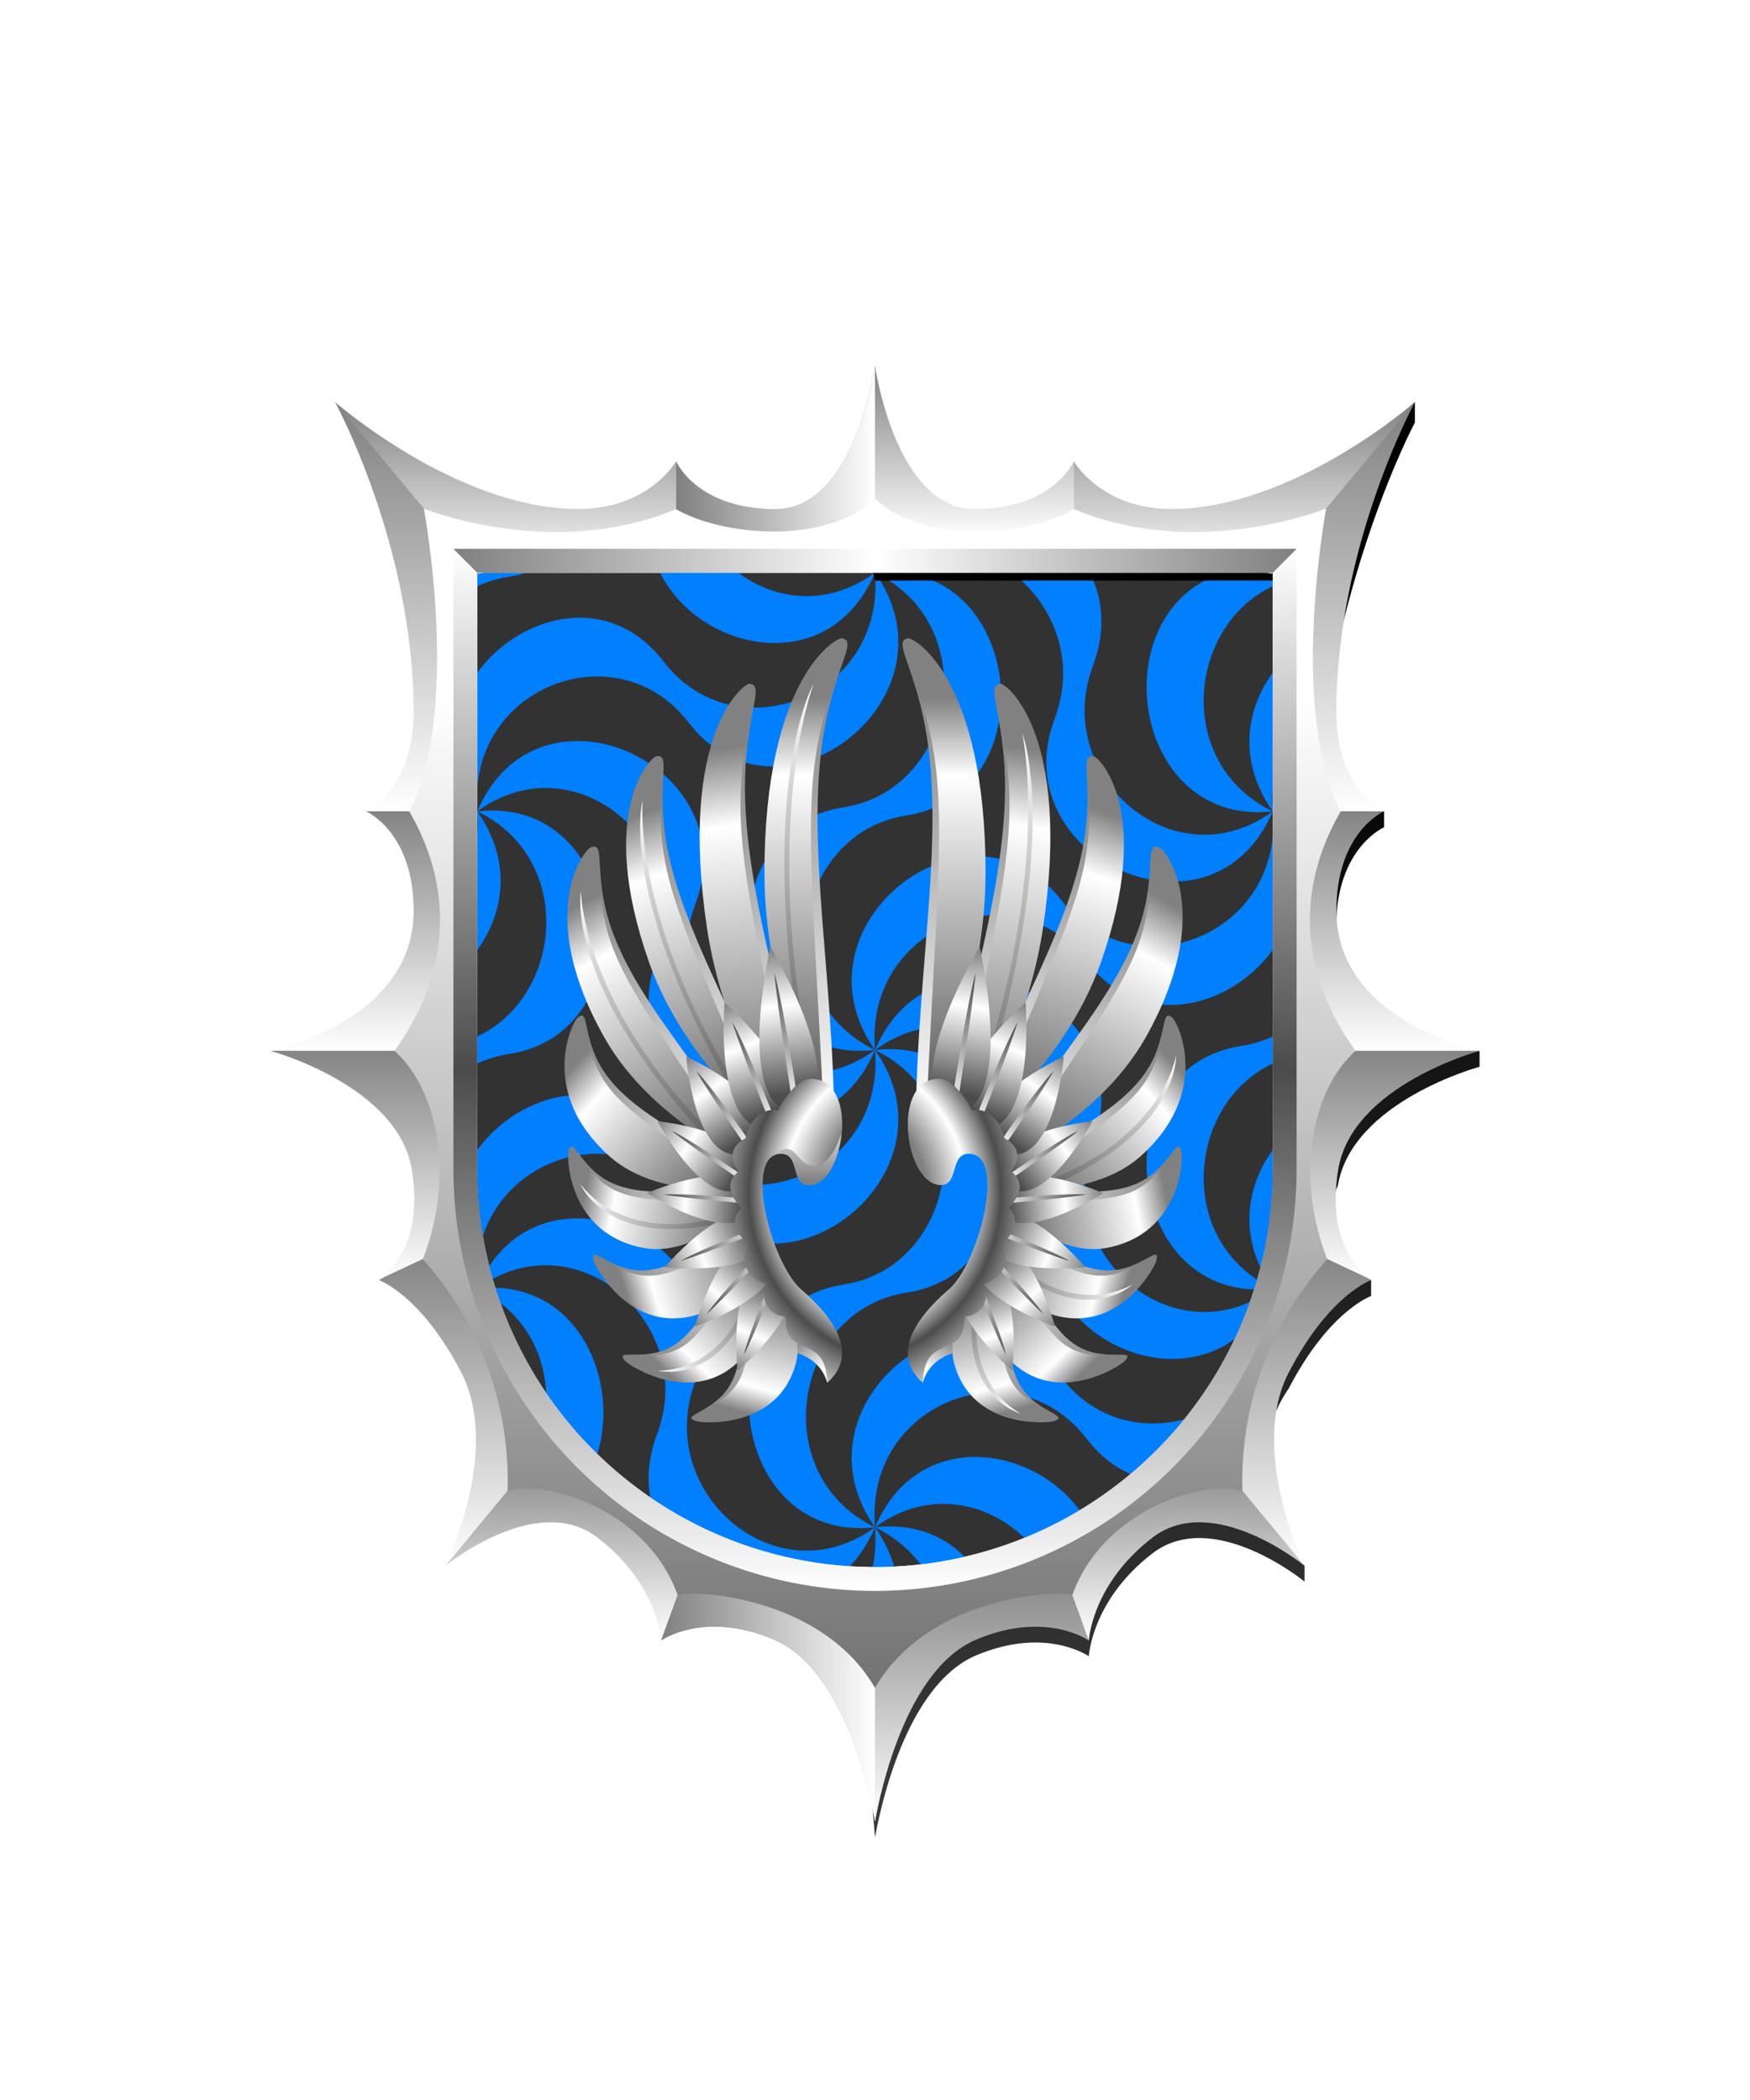
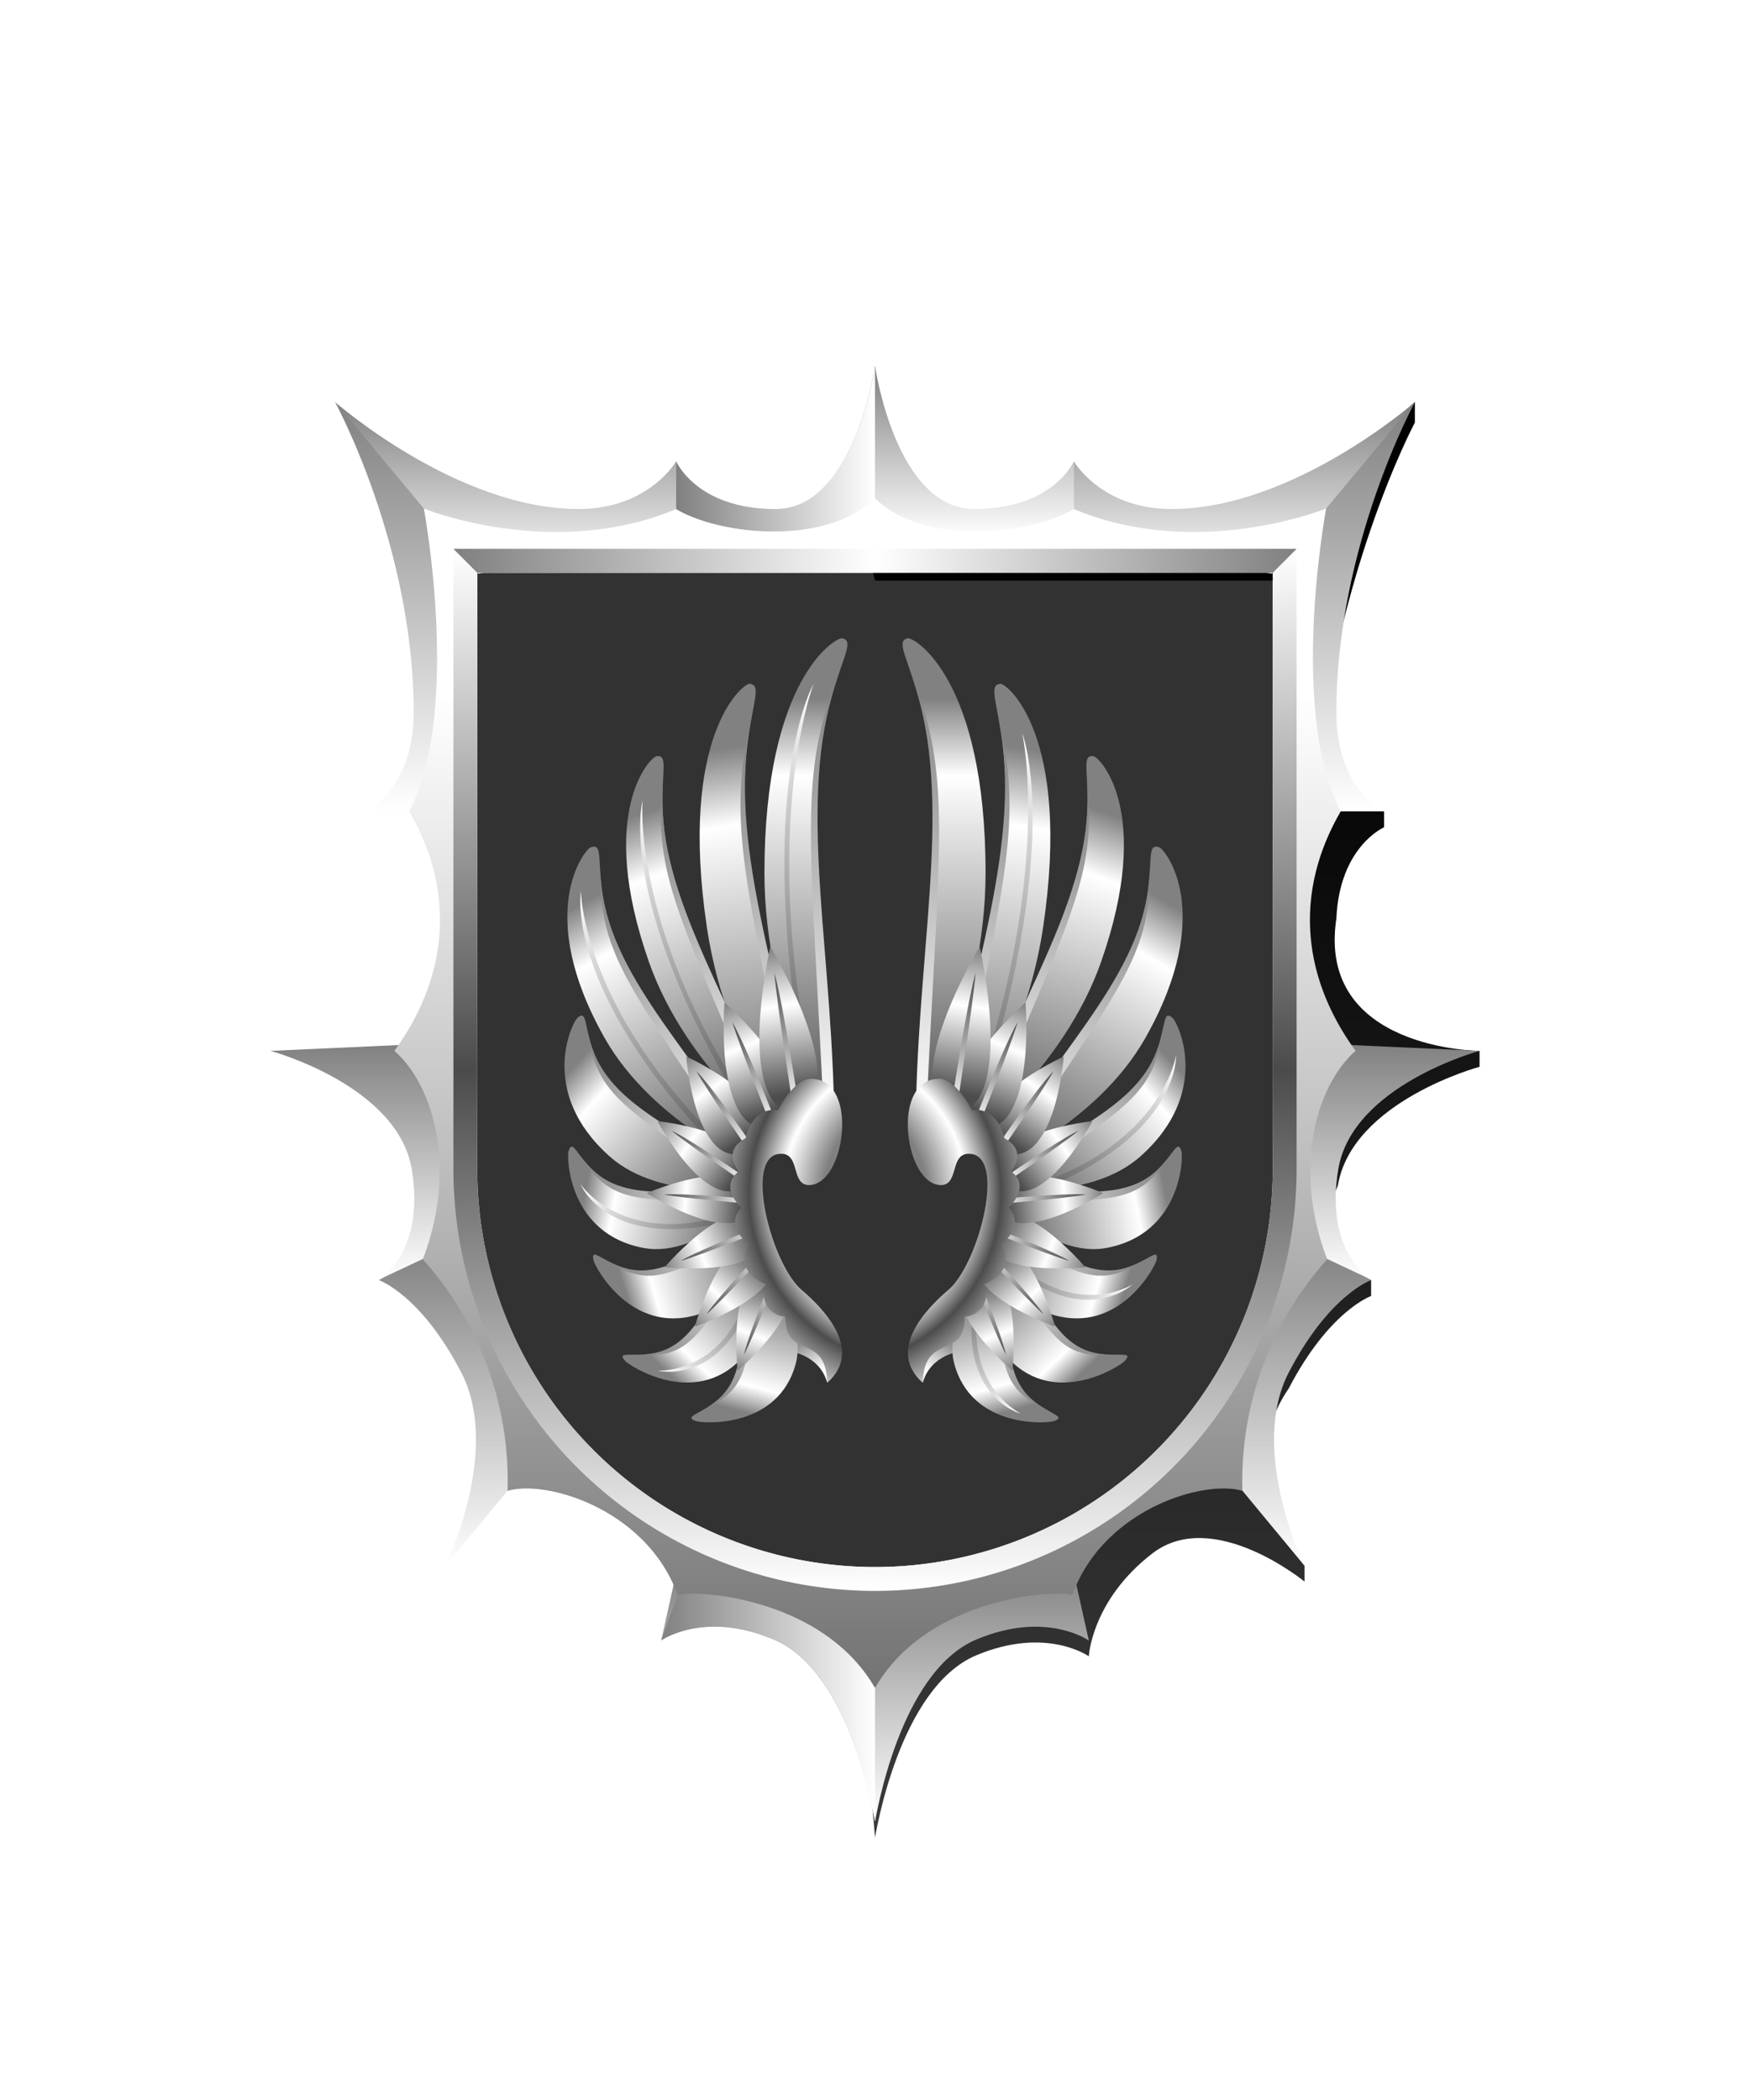
<svg xmlns="http://www.w3.org/2000/svg" xmlns:xlink="http://www.w3.org/1999/xlink" viewBox="0 0 220 264">
  <symbol id="fi218-a" viewBox="-10.22 -15.33 20.47 30.65">
-     <path d="m10.26 14.25-7.9 1.07c-18.9-2.59-15.6-32.68 3.91-30.54C-8.04-8.56-4.3 12 10.26 14.25z" fill="#007fff" />
-   </symbol>
+     </symbol>
  <symbol id="fi218-b" viewBox="-29.59 -30.54 59.17 61.08">
    <use height="30.65" overflow="visible" transform="translate(-6.268 15.22)" width="20.47" x="-10.22" xlink:href="#fi218-a" y="-15.33" />
    <use height="30.65" overflow="visible" transform="rotate(60 -10.048 -13.038)" width="20.47" x="-10.22" xlink:href="#fi218-a" y="-15.33" />
    <use height="30.65" overflow="visible" transform="rotate(120 -1.26 -9.42)" width="20.47" x="-10.22" xlink:href="#fi218-a" y="-15.33" />
    <use height="30.65" overflow="visible" transform="rotate(180 3.134 -7.61)" width="20.47" x="-10.22" xlink:href="#fi218-a" y="-15.33" />
    <use height="30.65" overflow="visible" transform="rotate(-120 7.528 -5.801)" width="20.47" x="-10.22" xlink:href="#fi218-a" y="-15.33" />
    <use height="30.65" overflow="visible" transform="rotate(-60 16.316 -2.182)" width="20.47" x="-10.22" xlink:href="#fi218-a" y="-15.33" />
  </symbol>
  <symbol id="fi218-e" viewBox="-29.59 -90.54 59.17 181.08">
    <use height="61.08" overflow="visible" width="59.17" x="-29.59" xlink:href="#fi218-b" y="-30.54" />
    <use height="61.08" overflow="visible" transform="translate(0 -60)" width="59.17" x="-29.59" xlink:href="#fi218-b" y="-30.54" />
    <use height="61.08" overflow="visible" transform="translate(0 60)" width="59.17" x="-29.59" xlink:href="#fi218-b" y="-30.54" />
  </symbol>
  <path d="M60 72v75a50 50 0 0 0 50 50 50 50 0 0 0 50-50V72Z" fill="#323232" />
  <defs>
    <path d="M60 72v75c0 27.61 22.38 50 49.99 50h.01c27.61 0 50-22.38 50-49.99V72h-50l-1.72.57L96.06 72H60z" id="fi218-c" />
  </defs>
  <clipPath id="fi218-d">
    <use overflow="visible" xlink:href="#fi218-c" />
  </clipPath>
  <g clip-path="url(#fi218-d)">
    <use height="181.08" overflow="visible" transform="matrix(.962 0 0 -1 110 132)" width="59.17" x="-29.59" xlink:href="#fi218-e" y="-90.54" />
    <use height="181.08" overflow="visible" transform="matrix(.962 0 0 -1 60 102)" width="59.17" x="-29.59" xlink:href="#fi218-e" y="-90.54" />
    <use height="181.08" overflow="visible" transform="matrix(.962 0 0 -1 160 102)" width="59.17" x="-29.59" xlink:href="#fi218-e" y="-90.54" />
  </g>
  <defs>
    <linearGradient gradientUnits="userSpaceOnUse" id="h114-a" x1="0.12" x2="12.08" y1="2.97" y2="2.97">
      <stop offset="0" stop-color="#818181" />
      <stop offset="0.4" stop-color="#fff" />
      <stop offset="1" stop-color="#4c4c4c" />
    </linearGradient>
    <linearGradient gradientUnits="userSpaceOnUse" id="h114-b" x1="2.15" x2="13.76" y1="2.94" y2="2.94">
      <stop offset="0" stop-color="#4c4b4c" />
      <stop offset="1" stop-color="#fff" />
    </linearGradient>
    <linearGradient gradientUnits="userSpaceOnUse" id="h114-c" x1="5.22" x2="5.22" y1="61.52" y2="7.59">
      <stop offset="0" stop-color="#4c4c4c" />
      <stop offset="0.82" stop-color="#fff" />
      <stop offset="1" stop-color="#818181" />
    </linearGradient>
    <linearGradient gradientTransform="translate(-56.43 56.52) rotate(-0.39)" id="h114-d" x1="61.28" x2="61.28" xlink:href="#h114-b" y1="3.2" y2="-50.36" />
    <linearGradient gradientUnits="userSpaceOnUse" id="h114-e" x1="7.67" x2="7.67" y1="4.07" y2="60.59">
      <stop offset="0" stop-color="gray" />
      <stop offset="1" stop-color="#fff" />
    </linearGradient>
    <linearGradient gradientUnits="userSpaceOnUse" id="h114-f" x1="29.56" x2="32.2" y1="88.09" y2="92.11">
      <stop offset="0" stop-color="#818181" />
      <stop offset="1" stop-color="#fff" />
    </linearGradient>
    <radialGradient cx="45.01" cy="69.76" gradientUnits="userSpaceOnUse" id="h114-g" r="42.78">
      <stop offset="0.29" stop-color="gray" />
      <stop offset="0.41" stop-color="#fff" />
      <stop offset="0.51" stop-color="#4c4c4c" />
      <stop offset="0.68" stop-color="#fff" />
    </radialGradient>
    <linearGradient id="h114-h" x1="30.5" x2="30.5" xlink:href="#h114-f" y1="68.23" y2="59.66" />
    <filter id="h114-i" name="shadow">
      <feDropShadow dx="0" dy="2" stdDeviation="0" />
    </filter>
    <symbol id="h114-k" viewBox="0 0 10.44 62.08">
      <path d="M8.61,62.08c0-19-2.14-26.45-2.14-38.87C6.47,5.73,12.37.52,9.78,0,9-.15,0,5,0,29.51,0,46.93,8.61,62.08,8.61,62.08Z" fill="url(#h114-c)" />
      <path d="M6.18,5.73s-7.55,12.88-1,49.61L7,59.29C-1.23,24.89,6.18,5.73,6.18,5.73Z" fill="url(#h114-d)" />
      <path d="M9.49,4.07c-5.37,13.37-3.68,20.3-2,56.52l1.25-2.23C8.24,36.61,3.93,19.07,9.49,4.07Z" fill="url(#h114-e)" />
    </symbol>
    <symbol id="h114-t" viewBox="0 0 13.76 5.94">
      <path d="M13.76,3C12.54,9.65,0,3,0,3S12.54-3.71,13.76,3Z" fill="url(#h114-a)" />
      <path d="M13.76,2.65S4.92,2.56,2.15,3c2.59.27,11.61.27,11.61.27Z" fill="url(#h114-b)" />
    </symbol>
    <symbol id="h114-j" viewBox="0 0 35.55 98.59">
      <path d="M28.18,89.62S32,90,33,93.55c1.59-5.72-4.85-8-4.85-8" fill="url(#h114-f)" />
      <use height="62.08" transform="matrix(0.91, -0.51, 0.36, 0.64, -5.64, 31.28)" width="10.44" xlink:href="#h114-k" />
      <use height="62.08" transform="matrix(0.7, -0.78, 0.37, 0.33, -5.27, 55.39)" width="10.44" xlink:href="#h114-k" />
      <use height="62.08" transform="matrix(0.2, -1.03, 0.39, 0.07, -1.47, 74.6)" width="10.44" xlink:href="#h114-k" />
      <use height="62.08" transform="matrix(-0.3, -1, 0.34, -0.1, 6.58, 88.01)" width="10.44" xlink:href="#h114-k" />
      <use height="62.08" transform="matrix(-0.76, -0.73, 0.24, -0.25, 15.07, 98.01)" width="10.44" xlink:href="#h114-k" />
      <use height="62.08" transform="matrix(-1.01, -0.28, 0.09, -0.34, 26.42, 101.16)" width="10.44" xlink:href="#h114-k" />
      <use height="62.08" transform="matrix(0.91, -0.32, 0.27, 0.77, 2.63, 17.96)" width="10.44" xlink:href="#h114-k" />
      <use height="62.08" transform="translate(13.56 7.16) rotate(-8.43)" width="10.44" xlink:href="#h114-k" />
      <use height="62.08" transform="translate(25.12)" width="10.44" xlink:href="#h114-k" />
      <use height="5.94" transform="matrix(0.37, -0.93, 0.93, 0.37, 18.96, 90.97)" width="13.76" xlink:href="#h114-t" />
      <use height="5.94" transform="matrix(0.68, -0.73, 0.73, 0.68, 14.2, 84.49)" width="13.76" xlink:href="#h114-t" />
      <use height="5.94" transform="matrix(0.93, -0.37, 0.37, 0.93, 11.47, 76.28)" width="13.76" xlink:href="#h114-t" />
      <use height="5.94" transform="translate(10.58 66.76) rotate(4.77)" width="13.76" xlink:href="#h114-t" />
      <use height="5.94" transform="translate(13.36 58.22) rotate(34.16)" width="13.76" xlink:href="#h114-t" />
      <use height="5.94" transform="matrix(0.6, 0.86, -0.96, 0.67, 18.17, 50.57)" width="13.76" xlink:href="#h114-t" />
      <use height="5.94" transform="matrix(0.46, 1.15, -1.09, 0.44, 23.37, 44.47)" width="13.76" xlink:href="#h114-t" />
      <use height="5.94" transform="matrix(0.24, 1.53, -1.16, 0.19, 29.34, 38.2)" width="13.76" xlink:href="#h114-t" />
      <path d="M30.73,68.74c4.57,0,6.36-13.36.24-13.36-2.18,0-4.14,3.95-4.14,3.95-3.3-.47-4.09,3.53-4.09,3.53-3,1.57-.86,4.16-.86,4.16-2.51,2,.32,4.55.32,4.55-2.2,2.44,1,4.63,1,4.63-2.13,3.56,2.11,5,2.11,5a2.85,2.85,0,0,0,2.44,4.08c-.08,5.57,5.1,1.88,5.26,8.32,4.16-3.69.62-8.4-3.22-11.69s-7.38-17.1-2.59-17.1C29.65,64.76,28.43,68.74,30.73,68.74Z" fill="url(#h114-g)" />
-       <path d="M26.17,65.05h0a1.88,1.88,0,0,1,1-.3c2.43,0,1.21,4,3.51,4s3.81-3.21,4.11-6.49c-.84,2.54-2.08,4.07-3.36,4.07C28.9,66.32,29.22,62.56,26.17,65.05Z" fill="url(#h114-h)" />
    </symbol>
  </defs>
  <g filter="url(#h114-i)">
    <use height="98.59" transform="translate(70.98 80.24)" width="35.55" xlink:href="#h114-j" />
    <use height="98.59" transform="matrix(-1, 0, 0, 1, 149.02, 80.24)" width="35.55" xlink:href="#h114-j" />
  </g>
  <defs>
    <linearGradient id="fr1-b" x1="0" x2="0" y1="0" y2="1">
      <stop offset="0" stop-color="gray" />
      <stop offset="1" stop-color="#fff" />
    </linearGradient>
    <linearGradient gradientUnits="userSpaceOnUse" id="fr1-a" x1="64.42" x2="64.42" y1="110.39" y2="110.39">
      <stop offset="0" />
      <stop offset="1" stop-color="#4b4b4b" />
    </linearGradient>
    <linearGradient id="fr1-c" x1="39.01" x2="39.01" xlink:href="#fr1-a" y1="29.99" y2="223.34" />
    <linearGradient id="fr1-e" x1="110" x2="85" xlink:href="#fr1-b" y1="56.74" y2="56.74" />
    <linearGradient id="fr1-g" x1="0" x2="1" xlink:href="#fr1-b" y1="0" y2="0" />
    <linearGradient id="fr1-h" x1="0" x2="1" xlink:href="#fr1-b" y1="0" y2="0" />
    <linearGradient gradientUnits="userSpaceOnUse" id="fr1-i" x1="110" x2="110" y1="87.5" y2="247.73">
      <stop offset="0" stop-color="#fff" />
      <stop offset="1" stop-color="#4b4b4b" />
    </linearGradient>
    <linearGradient gradientUnits="userSpaceOnUse" id="fr1-j" x1="110" x2="110" y1="69" y2="200">
      <stop offset="0" stop-color="#fff" />
      <stop offset=".5" stop-color="#4b4b4b" />
      <stop offset="1" stop-color="#fff" />
    </linearGradient>
    <linearGradient gradientUnits="userSpaceOnUse" id="fr1-k" x1="57" x2="163" y1="70.5" y2="70.5">
      <stop offset="0" stop-color="gray" />
      <stop offset=".5" stop-color="#fff" />
      <stop offset="1" stop-color="gray" />
    </linearGradient>
    <symbol id="fr1-d" viewBox="0 0 78.01 180.47">
      <path d="M64.42 110.39z" fill="url(#fr1-a)" />
      <path d="M78 83.57v-2s-20.5-.11-18-16.64c.4-9.07 6-11.47 6-11.47v-2h-8.9c2-28.77 12.77-48.88 12.77-48.88V0S54.58 14.45 39.29 14.45H0l2 8h51v74c0 27.61-23.39 51-51 51l-2 9.72 2 23.29c.11-.41 3-18.79 12.72-22.9 8.79-3.7 14.16.12 14.16.12s.36-7.07 8-12.94S56 148.29 56 148.29v-2s-9.37-11.61-2-22.26c5.1-9.82 10.37-11.64 10.37-11.64v-2c-.15-.09-8.39-2-4.18-11.91C62 87.88 78 83.57 78 83.57Z" fill="url(#fr1-c)" />
    </symbol>
    <symbol id="fr1-f" viewBox="0 0 77.01 183.03">
      <path d="m25.71 150.5 2.17 9.75s-5.37-3.83-14.16-.12C4 164.24 1.11 182.62 1 183l-1-27Z" fill="url(#fr1-b)" />
-       <path d="M44.53 136.05 24.71 151.5l3.17 8.75s.36-7.07 8-12.94S55 150.85 55 150.85Z" fill="url(#fr1-b)" />
      <path d="M55.76 110.34 44 137.56l11 13.29s-7.08-14.45-2-24.27 10.37-11.64 10.37-11.64Z" fill="url(#fr1-b)" />
      <path d="m55 85.12 22 1S61 90.43 59.24 101s4.18 13.9 4.18 13.9l-7.66-3.6Z" fill="url(#fr1-b)" />
-       <path d="M65 56s-6 2.56-6 12.5c0 14 18 17.61 18 17.61H55V55Z" fill="url(#fr1-b)" />
      <path d="M68.88 4.55S59 22.63 59 43.51C59 53.45 65 56 65 56H53.74l-2.83-30.87Z" fill="url(#fr1-b)" />
      <path d="M38.29 18C53.58 18 68.88 4.55 68.88 4.55l-18 21.58L25 21l1-9s3.41 6 12.29 6Z" fill="url(#fr1-b)" />
      <path d="M13.5 18c9.94 0 12.5-6 12.5-6v9.5l-26-.72L1 0s2.56 18 12.5 18Z" fill="url(#fr1-b)" />
    </symbol>
  </defs>
  <path d="M0 0h220v264H0z" fill="none" />
  <use height="180.47" transform="translate(108 50.54)" width="78.01" xlink:href="#fr1-d" />
  <use height="180.47" transform="matrix(-1 0 0 1 112 50.54)" width="78.01" xlink:href="#fr1-d" />
-   <path d="M97.5 64C87.56 64 85 58 85 58v9.5l25-.73V46s-2.56 18-12.5 18Z" fill="url(#fr1-e)" />
  <use height="183.03" transform="matrix(-1 0 0 1 111 45.99)" width="77.01" xlink:href="#fr1-f" />
  <use height="183.03" transform="translate(109 45.99)" width="77.01" xlink:href="#fr1-f" />
  <path d="M97.5 64C87.56 64 85 58 85 58v9.5l25-.73V46s-2.56 18-12.5 18Z" fill="url(#fr1-g)" />
  <path d="M85.67,199.21l-2.55,7s5.37-3.82,14.16-.12c9.76,4.12,12.61,22.5,12.72,22.9V201.94Z" fill="url(#fr1-h)" />
  <path d="M170.42 132.11c-6.89-9.49-7.66-20.13-1.87-30.11-6.6-12.68-1.83-38.07-1.83-38.07S150.59 70.52 135 64c-5.46 3.26-18.75 4.7-25-1.35-6.25 6.05-19.54 4.61-25 1.35-15.59 6.52-31.72-.07-31.72-.07s4.77 25.39-1.83 38.07c5.79 10 5 20.62-1.87 30.11 5.11 4.49 7.86 15.07 3.57 26.2a41.69 41.69 0 0 1 10.66 29.11c5.07-1.46 17.59 2.48 21.38 13.1 1.9-.68 18.13.11 24.81 11.68 6.68-11.57 22.91-12.36 24.81-11.68 3.79-10.62 16.31-14.56 21.38-13.1a41.69 41.69 0 0 1 10.66-29.11c-4.29-11.13-1.54-21.71 3.57-26.2ZM161 147a51 51 0 0 1-102 0V71h102Z" fill="url(#fr1-i)" />
  <path d="M110 198.5A51.55 51.55 0 0 1 58.5 147V70.5h103V147a51.55 51.55 0 0 1-51.5 51.5Z" fill="none" stroke="url(#fr1-j)" stroke-width="3" />
  <path d="m57 69 3 3.01h100l3-3.01H57z" fill="url(#fr1-k)" />
</svg>